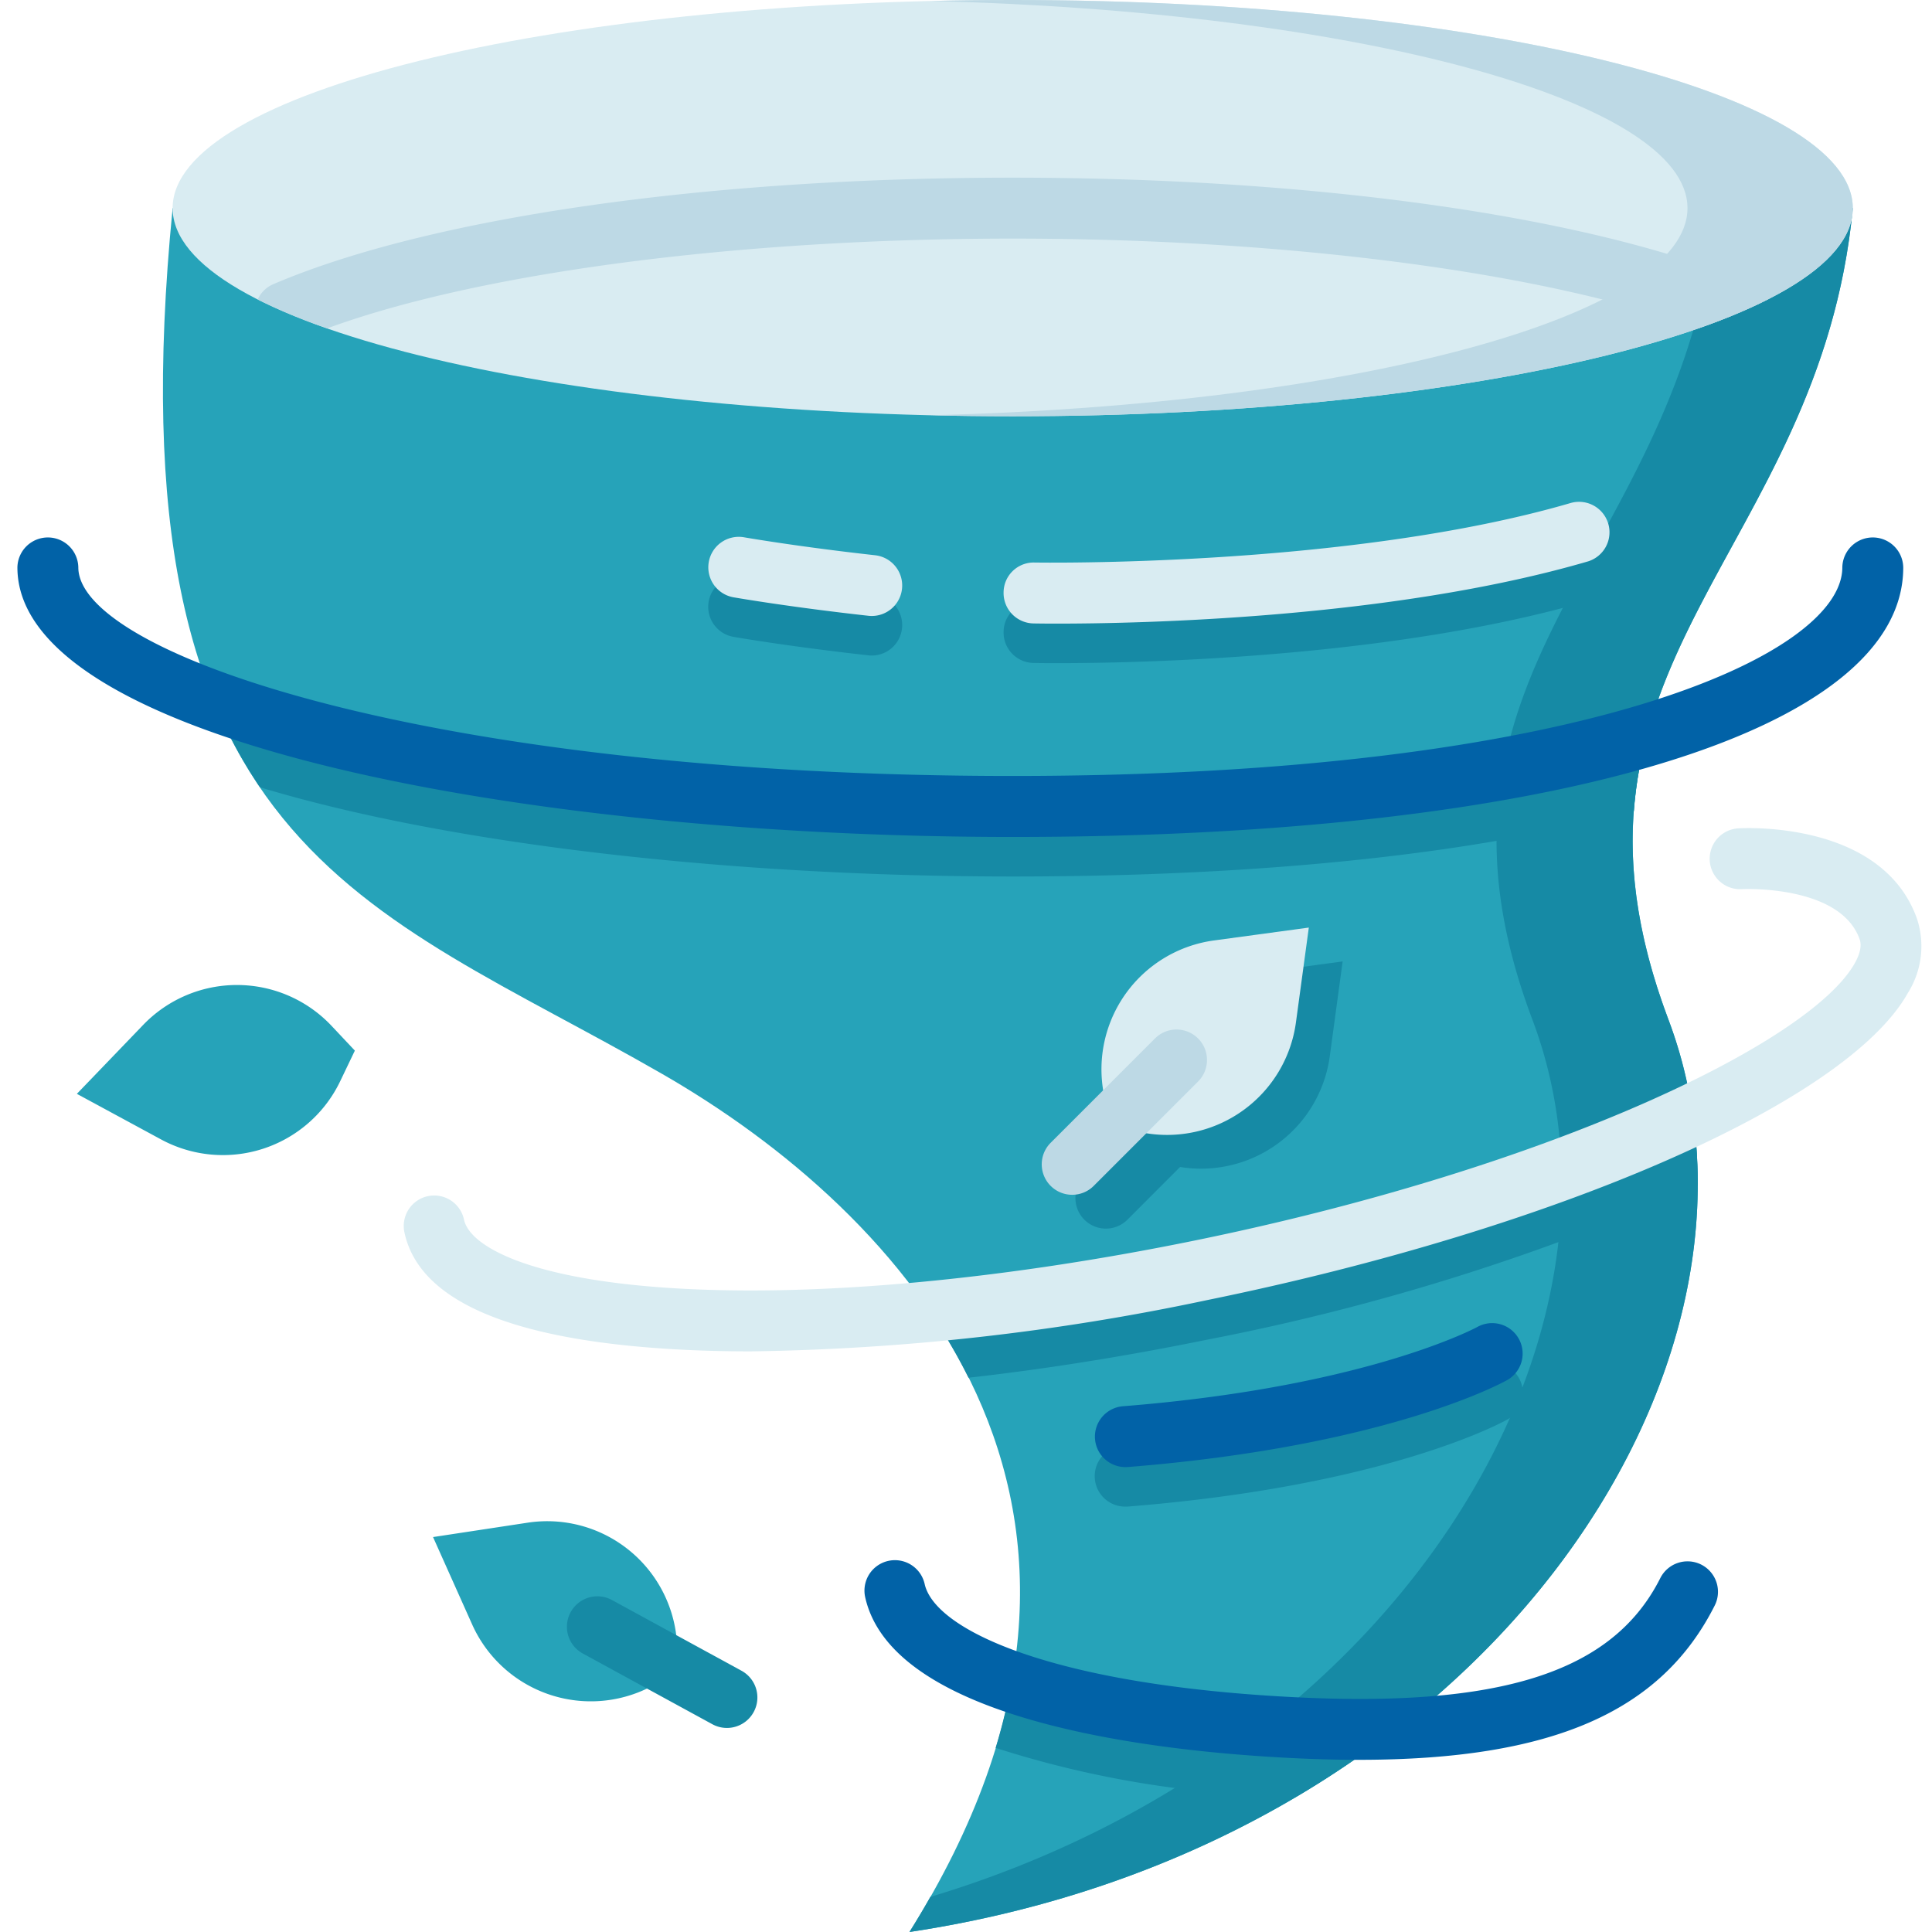
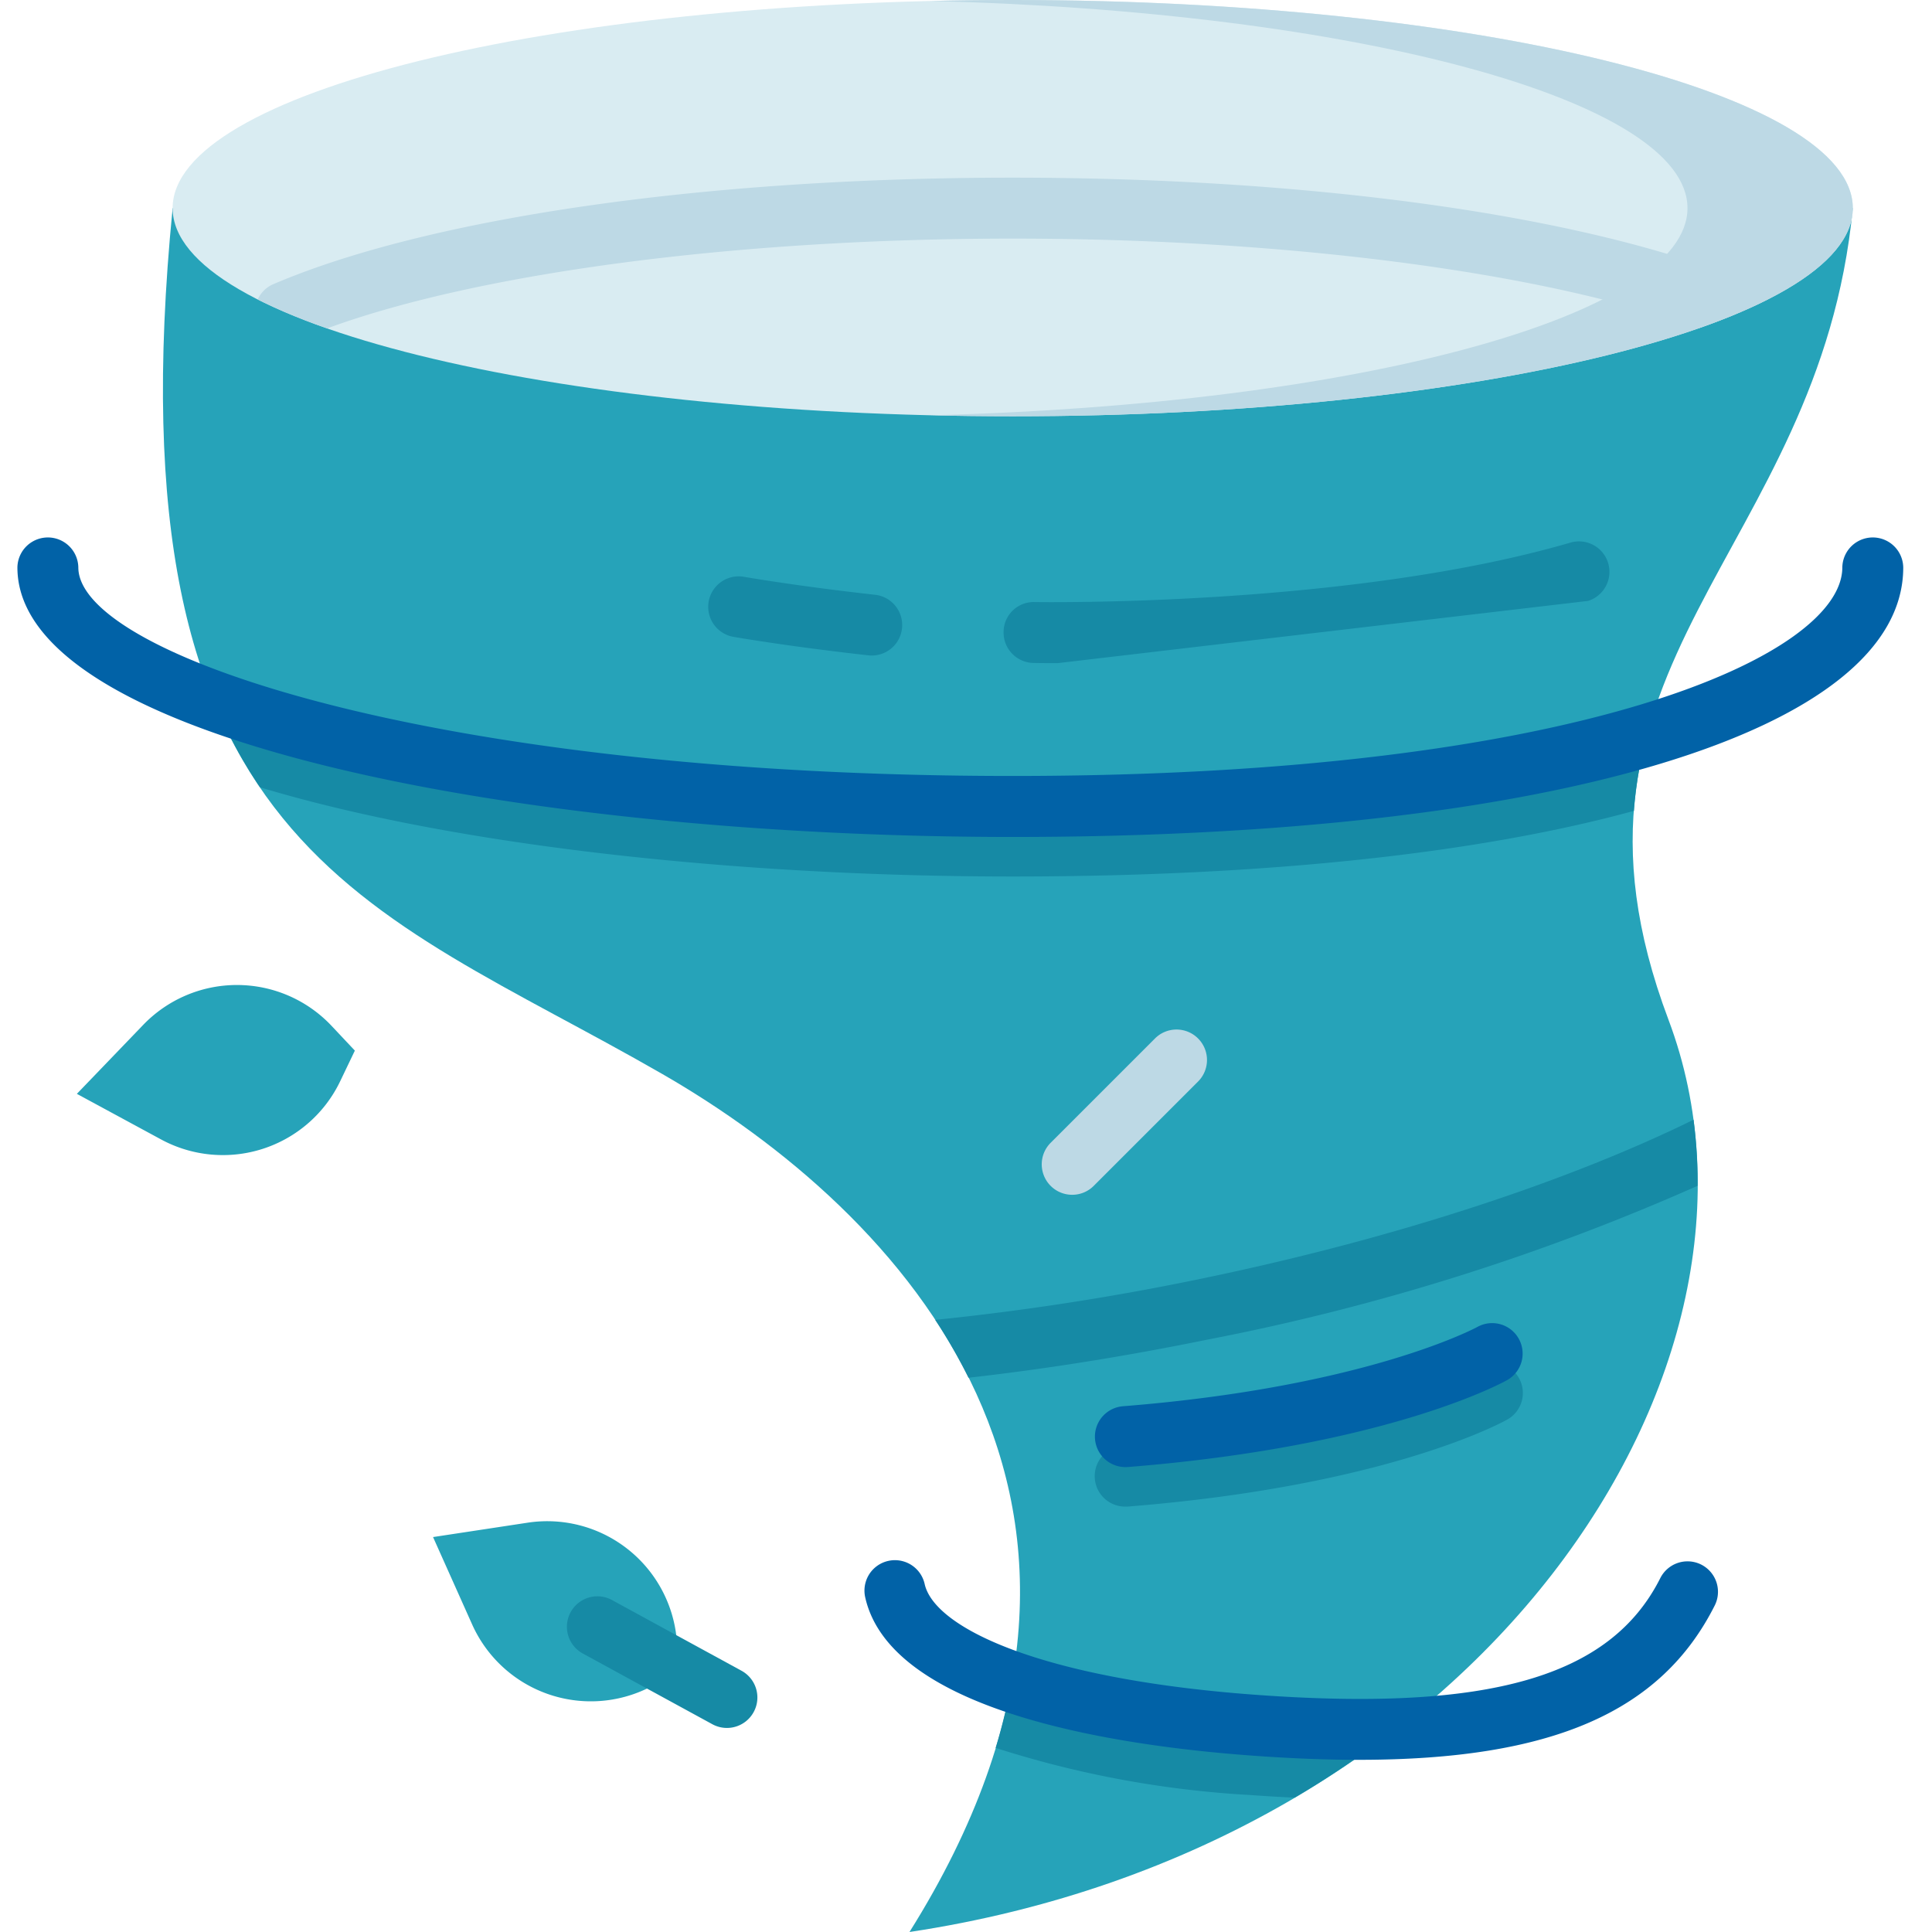
<svg xmlns="http://www.w3.org/2000/svg" height="592" viewBox="-3 0 443 444" width="592">
  <path d="M36.172 47.832c-14.55 147.512 44.375 159.77 112.441 198.934C203.61 278.398 267.367 345.44 205.512 444c130.988-19.703 204.59-129.555 174.433-209.64-30.96-82.184 34.727-106.551 42.352-186.528zm0 0" fill="#26a3b9" />
-   <path d="M283.27 223.898a29.862 29.862 0 0 0-25.45 34.402l-12.12 12.098a7.002 7.002 0 0 0 9.902 9.903l12.097-12.113a29.862 29.862 0 0 0 34.403-25.45l2.957-21.789zm0 0" fill="#168aa5" />
-   <path d="M422.3 47.832h-31.269c-7.629 79.98-73.332 104.344-42.355 186.527 27.273 72.403-30.293 169.118-138.371 201.57a204.165 204.165 0 0 1-4.801 8.067c130.996-19.7 204.598-129.55 174.441-209.637-30.96-82.183 34.727-106.547 42.356-186.527zm0 0" fill="#168aa5" />
  <path d="M422.3 47.832C422.3 21.414 335.864 0 229.235 0 122.61 0 36.172 21.414 36.172 47.832s86.437 47.832 193.062 47.832c106.63 0 193.067-21.414 193.067-47.832zm0 0" fill="#d9ecf2" />
  <path d="M229.234 0c-6.398 0-12.73.078-18.996.23 97.711 2.368 174.07 22.774 174.07 47.602s-76.359 45.23-174.07 47.602c6.254.152 12.586.226 18.996.23 106.63 0 193.067-21.418 193.067-47.832C422.3 21.414 335.859 0 229.234 0zm0 0" fill="#bdd9e5" />
  <path d="M402.734 68.82a6.937 6.937 0 0 0-3.574-3.511c-35.805-15.329-99.328-24.48-169.93-24.48-70.597 0-134.117 9.171-169.93 24.483a6.945 6.945 0 0 0-3.577 3.512 132.654 132.654 0 0 0 15.976 6.64c34.918-12.8 94.133-20.632 157.531-20.632 63.403 0 122.622 7.832 157.54 20.633a131.881 131.881 0 0 0 15.964-6.645zm0 0" fill="#bdd9e5" />
  <g fill="#168aa5">
-     <path d="M229.23 187.43c-83.851 0-147.27-11.094-182.726-24.305a107.307 107.307 0 0 0 9.766 17.813c44.601 13.457 109.894 20.492 172.96 20.492 58.657 0 107.504-5.418 142.766-15.082a92.783 92.783 0 0 1 2.535-15.63c-31.23 9.602-79.07 16.712-145.3 16.712zm0 0M284.863 398.559A206.239 206.239 0 0 1 228.691 388a132.812 132.812 0 0 1-3.382 13.688 233.75 233.75 0 0 0 58.527 10.832c3.496.257 6.871.453 10.18.609a221.562 221.562 0 0 0 20.543-13.691c-8.891.207-18.727-.075-29.696-.88zm0 0M385.7 257.328c-27.2 13.387-67.145 27.145-114.673 36.852a599.386 599.386 0 0 1-59.597 9.144 127.052 127.052 0 0 1 7.644 13.297c17.602-1.976 36-4.902 54.742-8.726a521.052 521.052 0 0 0 112.801-35.375 111.62 111.62 0 0 0-.918-15.192zm0 0M239.566 152.398c-3.171 0-5.117-.03-5.566-.043a6.999 6.999 0 0 1-6.863-7.132 6.906 6.906 0 0 1 2.12-4.934 6.937 6.937 0 0 1 5.013-1.93c.703 0 72.273 1.2 123.27-13.699a7.005 7.005 0 0 1 8.55 4.793 7.005 7.005 0 0 1-4.625 8.645c-45.203 13.203-103.684 14.3-121.899 14.3zm0 0M196.86 150.648a7.48 7.48 0 0 1-.782-.043c-18.316-2.035-30.558-4.171-31.07-4.261a7.001 7.001 0 0 1 2.426-13.79c.117.02 12.351 2.157 30.187 4.137a7 7 0 0 1 6.203 7.34 6.997 6.997 0 0 1-6.969 6.617zm0 0M255.102 346.238a6.998 6.998 0 0 1-7.016-6.722 6.997 6.997 0 0 1 6.465-7.254c56.066-4.45 81.25-18.106 81.496-18.242a7.002 7.002 0 0 1 9.531 2.68 6.996 6.996 0 0 1-2.68 9.53c-1.097.622-27.664 15.262-87.238 20-.187.004-.36.008-.558.008zm0 0" />
+     <path d="M229.23 187.43c-83.851 0-147.27-11.094-182.726-24.305a107.307 107.307 0 0 0 9.766 17.813c44.601 13.457 109.894 20.492 172.96 20.492 58.657 0 107.504-5.418 142.766-15.082a92.783 92.783 0 0 1 2.535-15.63c-31.23 9.602-79.07 16.712-145.3 16.712zm0 0M284.863 398.559A206.239 206.239 0 0 1 228.691 388a132.812 132.812 0 0 1-3.382 13.688 233.75 233.75 0 0 0 58.527 10.832c3.496.257 6.871.453 10.18.609a221.562 221.562 0 0 0 20.543-13.691c-8.891.207-18.727-.075-29.696-.88zm0 0M385.7 257.328c-27.2 13.387-67.145 27.145-114.673 36.852a599.386 599.386 0 0 1-59.597 9.144 127.052 127.052 0 0 1 7.644 13.297c17.602-1.976 36-4.902 54.742-8.726a521.052 521.052 0 0 0 112.801-35.375 111.62 111.62 0 0 0-.918-15.192zm0 0M239.566 152.398c-3.171 0-5.117-.03-5.566-.043a6.999 6.999 0 0 1-6.863-7.132 6.906 6.906 0 0 1 2.12-4.934 6.937 6.937 0 0 1 5.013-1.93c.703 0 72.273 1.2 123.27-13.699a7.005 7.005 0 0 1 8.55 4.793 7.005 7.005 0 0 1-4.625 8.645zm0 0M196.86 150.648a7.48 7.48 0 0 1-.782-.043c-18.316-2.035-30.558-4.171-31.07-4.261a7.001 7.001 0 0 1 2.426-13.79c.117.02 12.351 2.157 30.187 4.137a7 7 0 0 1 6.203 7.34 6.997 6.997 0 0 1-6.969 6.617zm0 0M255.102 346.238a6.998 6.998 0 0 1-7.016-6.722 6.997 6.997 0 0 1 6.465-7.254c56.066-4.45 81.25-18.106 81.496-18.242a7.002 7.002 0 0 1 9.531 2.68 6.996 6.996 0 0 1-2.68 9.53c-1.097.622-27.664 15.262-87.238 20-.187.004-.36.008-.558.008zm0 0" />
  </g>
-   <path d="M251.566 258.89l-1.43-7.68a29.887 29.887 0 0 1 5.157-22.976 29.894 29.894 0 0 1 20.2-12.105l21.792-2.961-2.96 21.793a29.868 29.868 0 0 1-12.11 20.195 29.885 29.885 0 0 1-22.977 5.16zm0 0" fill="#d9ecf2" />
  <path d="M242.898 274.578a6.99 6.99 0 0 1-6.46-4.32 6.993 6.993 0 0 1 1.515-7.625l23.98-23.98c2.731-2.735 7.165-2.735 9.899 0s2.734 7.163 0 9.898l-23.98 23.98a6.968 6.968 0 0 1-4.954 2.047zm0 0" fill="#bdd9e5" />
  <path d="M152.77 384.215l-6.965 3.539a29.897 29.897 0 0 1-23.493 1.523 29.896 29.896 0 0 1-17.308-15.96l-8.984-20.079 21.746-3.304a29.878 29.878 0 0 1 22.789 5.918 29.875 29.875 0 0 1 11.43 20.59zm0 0" fill="#26a3b9" />
  <path d="M163.547 397.105a6.976 6.976 0 0 1-3.348-.859L130.434 380a7 7 0 0 1 6.707-12.29l29.761 16.247a6.996 6.996 0 0 1 3.438 7.879 7.005 7.005 0 0 1-6.797 5.27zm0 0" fill="#168aa5" />
  <path d="M78.05 241.445l-3.374 7.043a29.894 29.894 0 0 1-17.723 15.508 29.887 29.887 0 0 1-23.45-2.144l-19.339-10.47 15.246-15.85a29.887 29.887 0 0 1 21.695-9.165 29.856 29.856 0 0 1 21.594 9.39zm0 0" fill="#26a3b9" />
-   <path d="M239.566 143.316c-3.171 0-5.117-.03-5.566-.043a7.001 7.001 0 0 1-6.863-7.132 6.906 6.906 0 0 1 2.12-4.934 6.905 6.905 0 0 1 5.013-1.93c.703 0 72.273 1.2 123.27-13.703a7.001 7.001 0 0 1 3.926 13.438c-45.204 13.203-103.685 14.304-121.9 14.304zm0 0M196.86 141.559c-.262 0-.52-.012-.782-.043-18.316-2.032-30.558-4.172-31.07-4.258a7.003 7.003 0 0 1-5.621-8.098 6.996 6.996 0 0 1 8.047-5.691c.117.02 12.351 2.156 30.187 4.136a6.997 6.997 0 0 1 6.203 7.336 6.992 6.992 0 0 1-6.969 6.618zm0 0" fill="#d9ecf2" />
  <path d="M229.23 192.344C118.355 192.344.5 170.64.5 130.398a7.001 7.001 0 0 1 14 0c0 20 81.684 47.93 214.715 47.93 131.52 0 190.676-28.027 190.676-47.93a7.001 7.001 0 0 1 14 0c.02 37.637-80.32 61.946-204.66 61.946zm0 0" fill="#0162a7" />
-   <path d="M168.988 310.563c-6.172 0-12.093-.165-17.773-.497-37.8-2.21-58.59-11.296-61.805-27.011a7.003 7.003 0 0 1 5.477-8.172 7.004 7.004 0 0 1 8.242 5.375c1.238 6.058 14.8 13.84 48.906 15.836 32.672 1.914 74.938-2 118.988-10.996 82.02-16.762 141.555-45.57 151.735-63.743 1.887-3.37 1.277-5.039 1.078-5.597-4.524-12.461-26.766-11.438-26.992-11.418a7 7 0 0 1-.871-13.973c1.34-.078 32.886-1.789 41.02 20.61a20.16 20.16 0 0 1-2.024 17.199c-14.031 25.082-80.297 54.117-161.149 70.625a539.333 539.333 0 0 1-104.832 11.762zm0 0" fill="#d9ecf2" />
  <path d="M308.832 404.43c-7.734 0-16.066-.332-24.996-.996-30.477-2.247-82.496-9.938-88.484-36.282a7 7 0 0 1 2.043-6.73 7.01 7.01 0 0 1 6.859-1.555 6.994 6.994 0 0 1 4.75 5.184c2.281 10.043 26.625 21.797 75.855 25.422 53.875 3.953 81.746-4.047 93.2-26.801a7.008 7.008 0 0 1 9.402-3.11 7.003 7.003 0 0 1 3.105 9.403c-12.27 24.375-37.265 35.465-81.734 35.465zm0 0M255.102 337.156a7.002 7.002 0 0 1-.55-13.98c56.065-4.45 81.249-18.106 81.495-18.239a6.998 6.998 0 0 1 9.476 2.708 6.996 6.996 0 0 1-2.625 9.5c-1.097.62-27.664 15.257-87.238 20-.187.003-.36.011-.558.011zm0 0" fill="#0162a7" />
</svg>